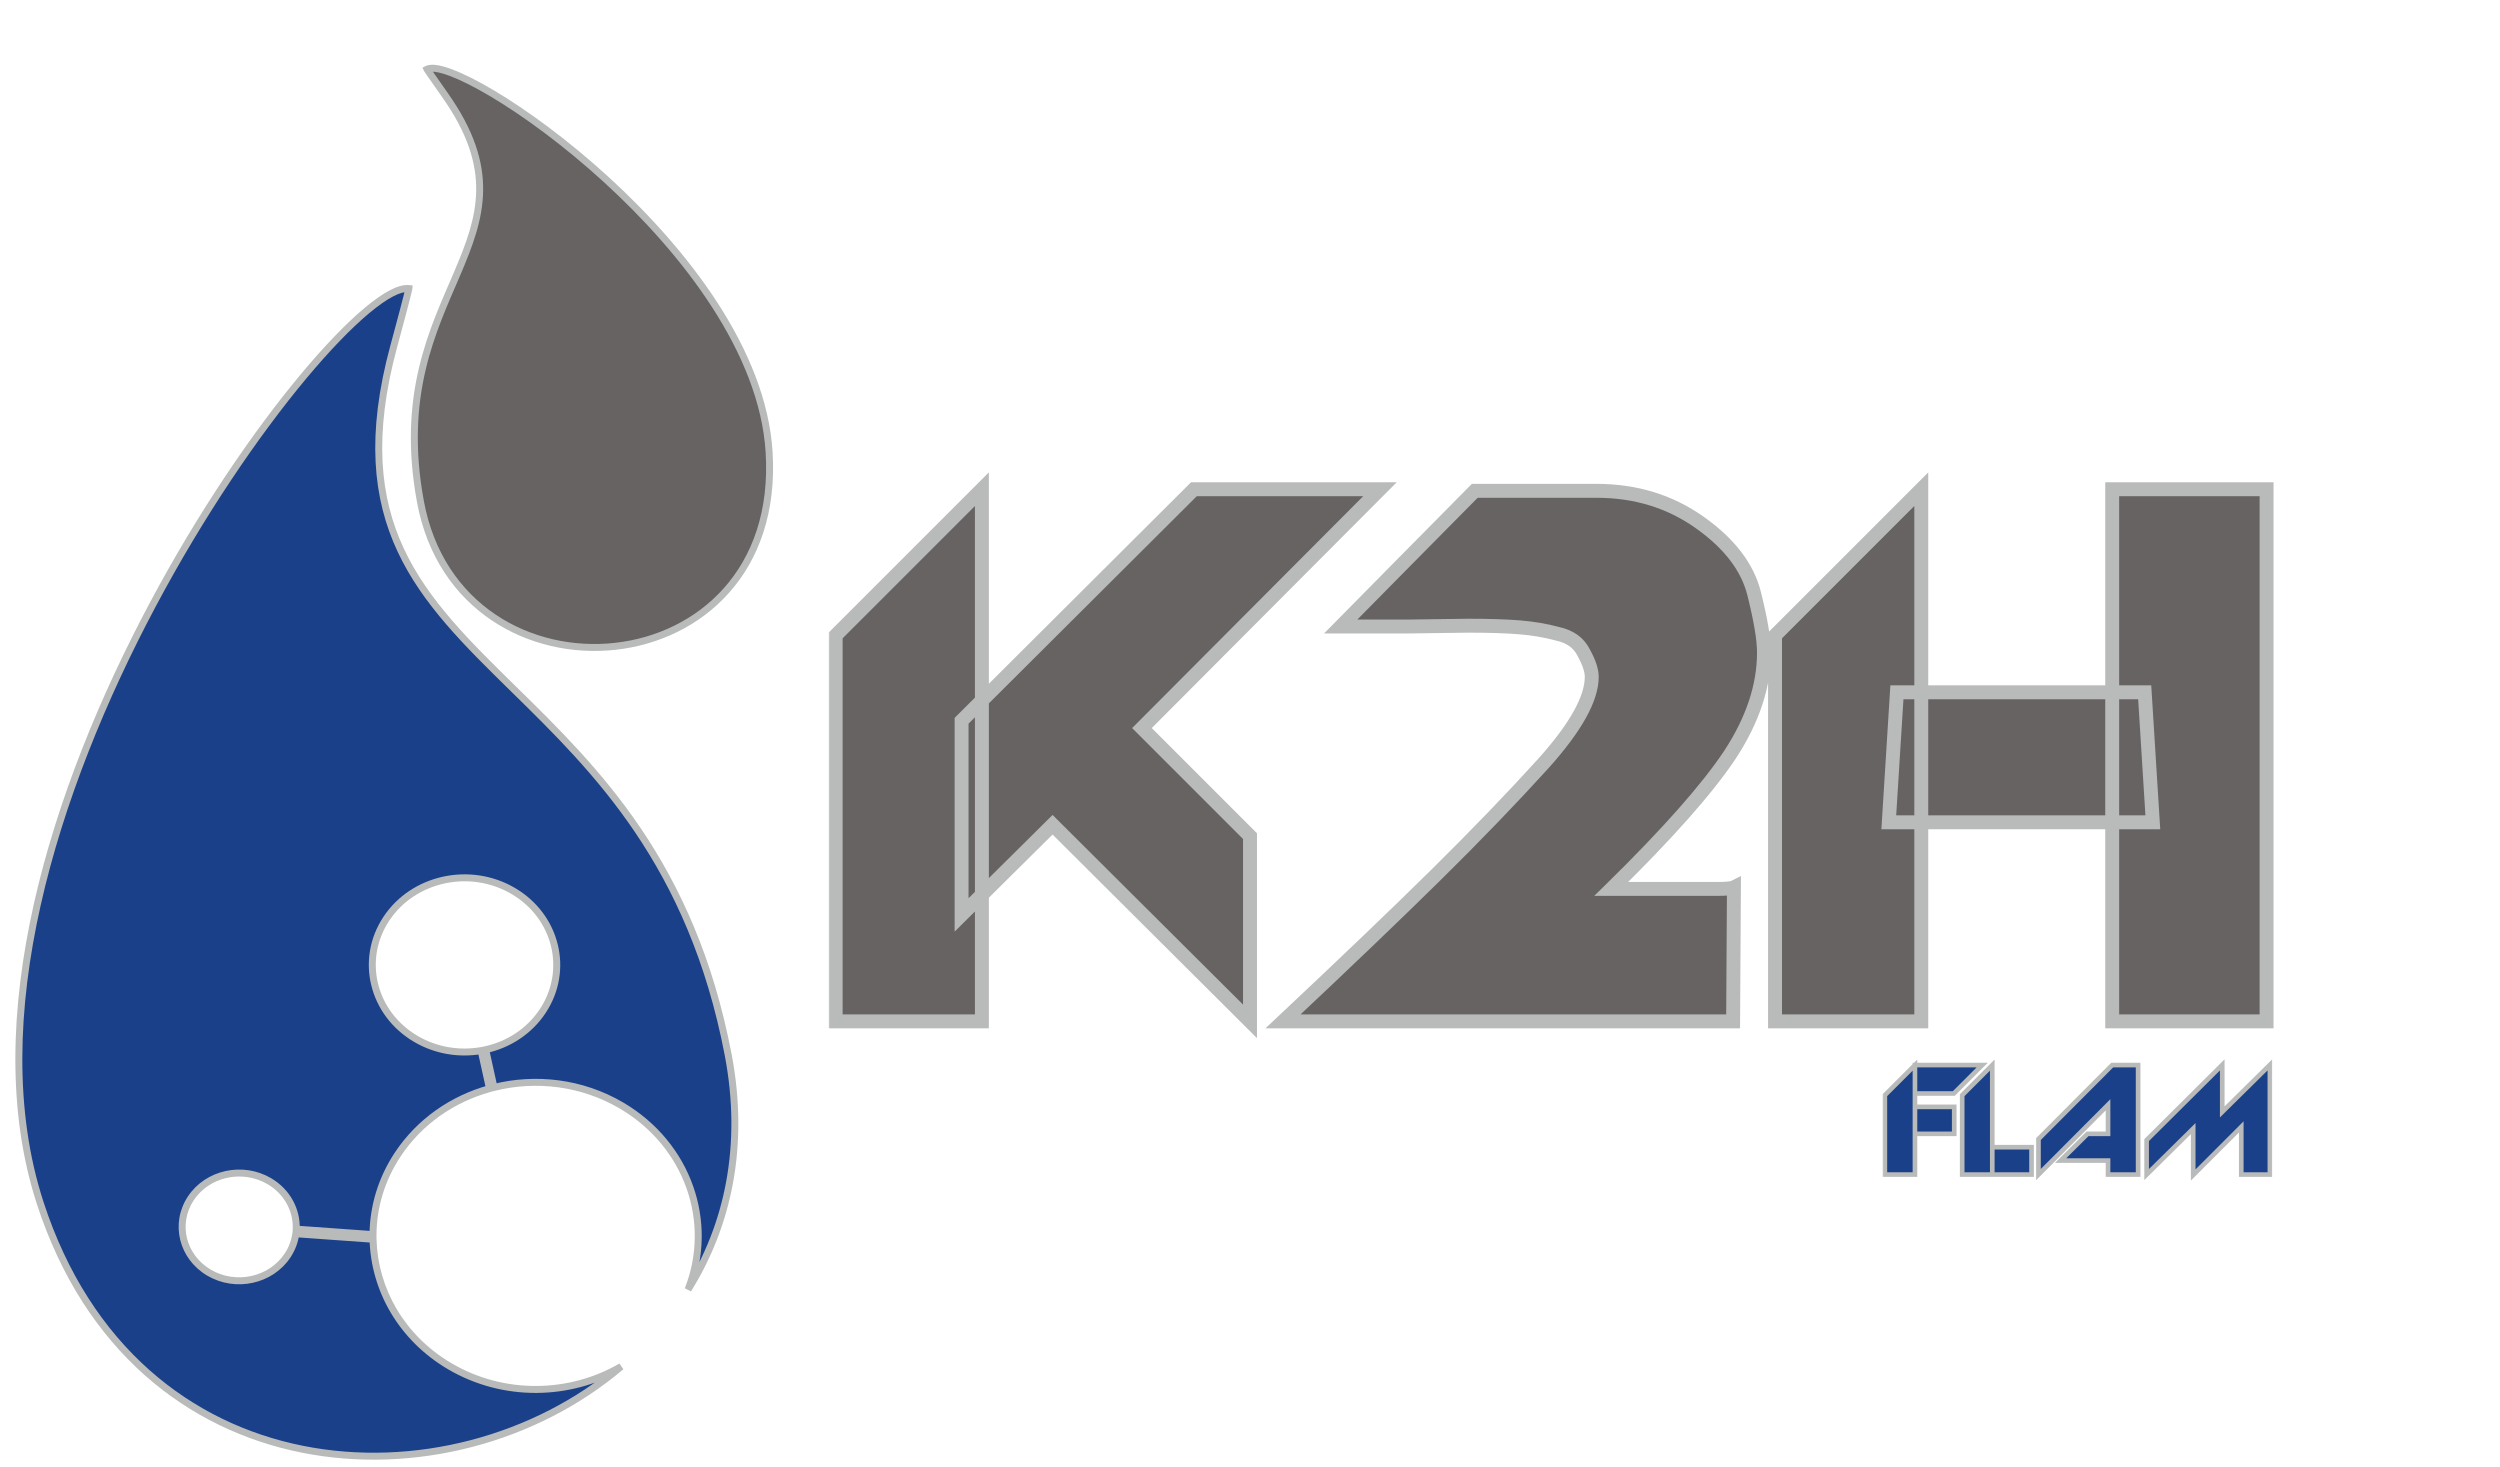
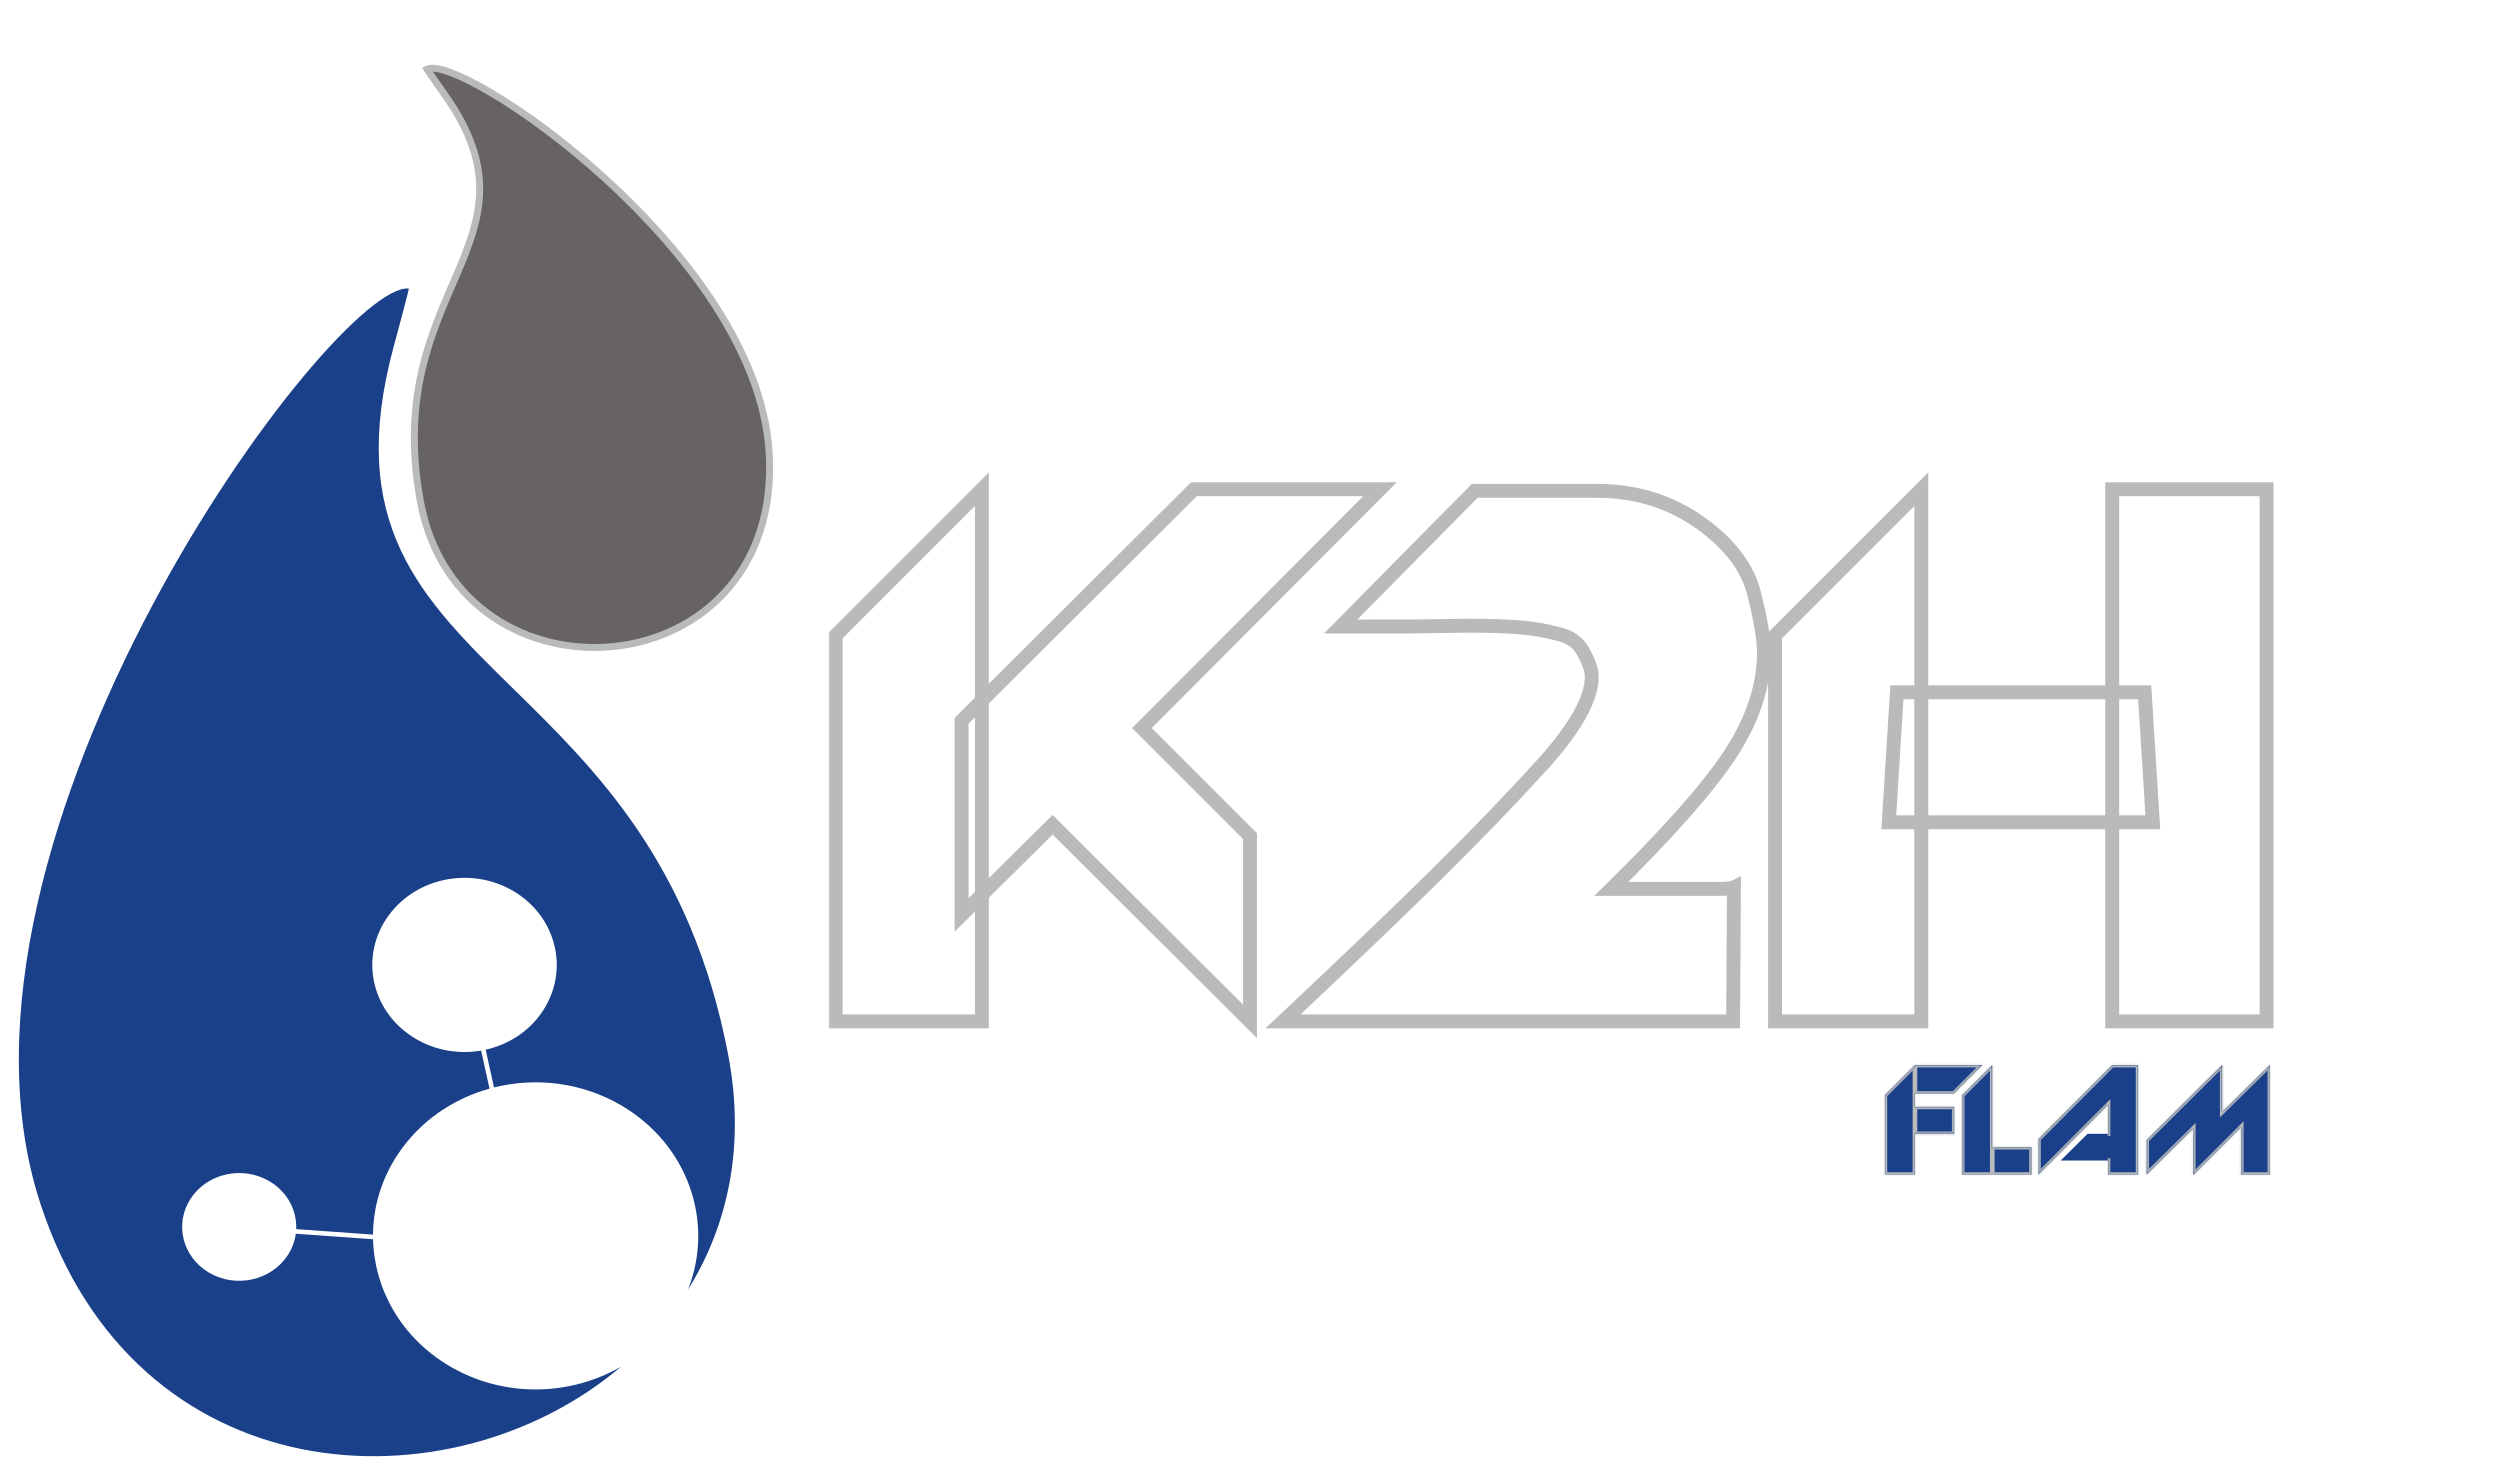
<svg xmlns="http://www.w3.org/2000/svg" width="1077" height="632" viewBox="0 0 1077 632" fill="none">
  <g clip-path="url(#clip0_12_10)">
    <path fill-rule="evenodd" clip-rule="evenodd" d="M221.313 296.896C181.27 257.636 148.822 225.823 169.661 149.078C175.97 125.842 176.136 124.314 176.136 124.314C144.34 120.767 -33.824 360.634 17.267 518.108C58.275 644.502 193.762 651.36 267.583 588.713C245.672 601.472 217.101 602.298 193.754 588.579C172.912 576.332 161.239 555.436 160.708 533.875L127.428 531.496C126.996 534.709 125.841 537.887 123.911 540.817C116.741 551.701 101.585 555.035 90.06 548.263C78.535 541.492 75.005 527.18 82.175 516.296C89.345 505.411 104.501 502.078 116.026 508.849C123.808 513.421 127.945 521.432 127.604 529.503L160.691 531.868C160.778 520.095 164.196 508.197 171.263 497.468C180.701 483.142 194.996 473.407 210.885 468.981L207.268 452.593C197.889 454.216 187.865 452.675 179.131 447.543C160.502 436.598 154.795 413.462 166.386 395.869C177.976 378.276 202.474 372.887 221.104 383.832C239.733 394.778 245.44 417.913 233.849 435.507C228.074 444.274 219.092 450.011 209.229 452.205L212.819 468.471C230.824 463.979 250.677 466.236 267.741 476.263C296.55 493.191 307.839 526.644 296.403 555.538C313.536 528.052 321.217 493.711 313.691 454.36C297.946 372.03 256.669 331.56 221.313 296.896Z" fill="#1A4089" />
-     <path d="M169.661 149.078L171.109 149.471L171.109 149.471L169.661 149.078ZM221.313 296.896L220.263 297.967L220.263 297.967L221.313 296.896ZM176.136 124.314L177.627 124.476L177.788 122.989L176.302 122.823L176.136 124.314ZM17.267 518.108L18.694 517.645L18.694 517.645L17.267 518.108ZM267.583 588.713L268.554 589.857L266.828 587.417L267.583 588.713ZM193.754 588.579L192.994 589.872L192.994 589.872L193.754 588.579ZM160.708 533.875L162.207 533.838L162.174 532.476L160.815 532.379L160.708 533.875ZM127.428 531.496L127.535 529.999L126.13 529.899L125.942 531.296L127.428 531.496ZM123.911 540.817L122.659 539.992L122.659 539.992L123.911 540.817ZM90.06 548.263L89.3 549.557L89.3 549.557L90.06 548.263ZM82.175 516.296L83.428 517.121L83.428 517.121L82.175 516.296ZM116.026 508.849L116.786 507.556L116.786 507.556L116.026 508.849ZM127.604 529.503L126.105 529.44L126.044 530.895L127.497 530.999L127.604 529.503ZM160.691 531.868L160.584 533.365L162.179 533.479L162.191 531.88L160.691 531.868ZM171.263 497.468L170.011 496.643L170.011 496.643L171.263 497.468ZM210.885 468.981L211.287 470.426L212.655 470.045L212.349 468.658L210.885 468.981ZM207.268 452.593L208.732 452.27L208.423 450.871L207.012 451.115L207.268 452.593ZM179.131 447.543L179.891 446.25L179.891 446.25L179.131 447.543ZM166.386 395.869L165.133 395.044L165.133 395.044L166.386 395.869ZM221.104 383.832L220.344 385.126L220.344 385.126L221.104 383.832ZM233.849 435.507L235.102 436.332L235.102 436.332L233.849 435.507ZM209.229 452.205L208.903 450.741L207.441 451.066L207.764 452.529L209.229 452.205ZM212.819 468.471L211.354 468.794L211.686 470.299L213.182 469.926L212.819 468.471ZM267.741 476.263L266.981 477.556L266.981 477.556L267.741 476.263ZM296.403 555.538L295.008 554.986L297.676 556.331L296.403 555.538ZM313.691 454.36L312.218 454.642L312.218 454.642L313.691 454.36ZM168.214 148.685C157.722 187.324 160.605 214.84 171.298 237.68C181.946 260.424 200.285 278.38 220.263 297.967L222.363 295.825C202.298 276.152 184.392 258.572 174.015 236.408C163.683 214.34 160.762 187.576 171.109 149.471L168.214 148.685ZM176.136 124.314C174.644 124.153 174.645 124.151 174.645 124.149C174.645 124.149 174.645 124.147 174.645 124.146C174.645 124.144 174.646 124.142 174.646 124.14C174.646 124.136 174.647 124.132 174.647 124.128C174.648 124.121 174.649 124.116 174.65 124.111C174.651 124.102 174.652 124.096 174.652 124.096C174.652 124.095 174.65 124.107 174.643 124.141C174.631 124.208 174.603 124.342 174.548 124.586C174.438 125.075 174.224 125.978 173.81 127.615C172.983 130.889 171.367 137.07 168.214 148.685L171.109 149.471C174.264 137.85 175.886 131.649 176.719 128.35C177.135 126.701 177.356 125.77 177.475 125.246C177.534 124.984 177.568 124.817 177.589 124.71C177.599 124.656 177.607 124.613 177.613 124.579C177.616 124.561 177.618 124.544 177.62 124.528C177.622 124.52 177.623 124.511 177.624 124.503C177.624 124.498 177.625 124.494 177.625 124.489C177.626 124.487 177.626 124.485 177.626 124.483C177.626 124.481 177.627 124.48 177.627 124.479C177.627 124.477 177.627 124.476 176.136 124.314ZM18.694 517.645C6.033 478.619 7.549 434.394 17.529 389.973C27.506 345.562 45.922 301.054 66.943 261.533C87.963 222.013 111.561 187.528 131.866 163.164C142.022 150.977 151.326 141.357 159.046 134.909C162.909 131.683 166.338 129.283 169.249 127.749C172.204 126.193 174.434 125.634 175.969 125.805L176.302 122.823C173.863 122.551 170.975 123.45 167.851 125.095C164.685 126.763 161.076 129.306 157.123 132.607C149.214 139.212 139.782 148.98 129.562 161.243C109.115 185.778 85.403 220.436 64.294 260.124C43.186 299.81 24.654 344.573 14.602 389.316C4.552 434.048 2.957 478.859 15.841 518.571L18.694 517.645ZM266.613 587.57C230.047 618.6 178.186 632.421 130.416 622.83C82.719 613.253 39.03 580.324 18.694 517.645L15.841 518.571C36.513 582.286 81.071 615.982 129.825 625.771C178.505 635.546 231.298 621.473 268.554 589.857L266.613 587.57ZM192.994 589.872C216.826 603.876 245.976 603.031 268.338 590.01L266.828 587.417C245.368 599.913 217.377 600.72 194.514 587.286L192.994 589.872ZM159.208 533.912C159.753 555.996 171.709 577.365 192.994 589.872L194.514 587.286C174.115 575.299 162.726 554.876 162.207 533.838L159.208 533.912ZM160.815 532.379L127.535 529.999L127.321 532.992L160.601 535.371L160.815 532.379ZM125.164 541.642C127.218 538.523 128.453 535.131 128.915 531.696L125.942 531.296C125.539 534.286 124.464 537.251 122.659 539.992L125.164 541.642ZM89.3 549.557C101.485 556.716 117.536 553.221 125.164 541.642L122.659 539.992C115.946 550.182 101.685 553.354 90.82 546.97L89.3 549.557ZM80.922 515.47C73.259 527.103 77.068 542.37 89.3 549.557L90.82 546.97C80.002 540.614 76.751 527.256 83.428 517.121L80.922 515.47ZM116.786 507.556C104.601 500.397 88.55 503.892 80.922 515.47L83.428 517.121C90.141 506.931 104.401 503.759 115.266 510.142L116.786 507.556ZM129.103 529.566C129.467 520.934 125.04 512.406 116.786 507.556L115.266 510.142C122.576 514.437 126.423 521.929 126.105 529.44L129.103 529.566ZM127.497 530.999L160.584 533.365L160.798 530.372L127.711 528.007L127.497 530.999ZM170.011 496.643C162.783 507.616 159.281 519.797 159.191 531.857L162.191 531.88C162.276 520.392 165.61 508.777 172.516 498.294L170.011 496.643ZM210.482 467.536C194.272 472.051 179.663 481.991 170.011 496.643L172.516 498.294C181.739 484.292 195.719 474.762 211.287 470.426L210.482 467.536ZM205.803 452.916L209.42 469.305L212.349 468.658L208.732 452.27L205.803 452.916ZM178.372 448.837C187.427 454.157 197.814 455.751 207.523 454.071L207.012 451.115C197.964 452.681 188.303 451.192 179.891 446.25L178.372 448.837ZM165.133 395.044C153.049 413.386 159.035 437.476 178.372 448.837L179.891 446.25C161.968 435.72 156.541 413.539 167.638 396.694L165.133 395.044ZM221.864 382.539C202.574 371.206 177.181 376.756 165.133 395.044L167.638 396.694C178.771 379.795 202.374 374.568 220.344 385.126L221.864 382.539ZM235.102 436.332C247.186 417.989 241.2 393.9 221.864 382.539L220.344 385.126C238.267 395.656 243.694 417.837 232.597 434.681L235.102 436.332ZM209.555 453.67C219.766 451.397 229.094 445.451 235.102 436.332L232.597 434.681C227.053 443.097 218.418 448.624 208.903 450.741L209.555 453.67ZM214.284 468.148L210.694 451.882L207.764 452.529L211.354 468.794L214.284 468.148ZM268.501 474.969C251.08 464.733 230.821 462.434 212.456 467.016L213.182 469.926C230.826 465.524 250.274 467.739 266.981 477.556L268.501 474.969ZM297.798 556.09C309.515 526.486 297.927 492.26 268.501 474.969L266.981 477.556C295.174 494.122 306.164 526.802 295.008 554.986L297.798 556.09ZM312.218 454.642C319.673 493.627 312.061 527.582 295.13 554.744L297.676 556.331C315.011 528.521 322.76 493.796 315.164 454.078L312.218 454.642ZM220.263 297.967C255.578 332.591 296.564 372.787 312.218 454.642L315.164 454.078C299.329 371.273 257.761 330.53 222.363 295.825L220.263 297.967Z" fill="#B9BABA" />
    <path d="M191.602 40.818C236.779 104.706 164.153 124.011 181.114 216.05C198.074 308.089 337.791 297.51 331.331 194.707C325.91 108.434 198.16 22.445 183.977 29.826C183.977 29.826 184.338 30.546 191.602 40.818Z" fill="#666362" />
    <path d="M181.114 216.05L182.588 215.777L182.588 215.777L181.114 216.05ZM191.602 40.818L192.827 39.951L192.827 39.951L191.602 40.818ZM331.331 194.707L332.828 194.612L331.331 194.707ZM183.977 29.826L182.637 30.499L181.973 29.177L183.285 28.495L183.977 29.826ZM179.639 216.322C171.068 169.814 185.173 141.598 195.56 117.288C200.755 105.127 204.952 94.092 205.137 82.185C205.322 70.34 201.532 57.459 190.378 41.685L192.827 39.951C204.26 56.12 208.333 69.611 208.136 82.23C207.941 94.788 203.511 106.31 198.318 118.466C187.925 142.791 174.198 170.246 182.588 215.777L179.639 216.322ZM332.828 194.612C334.466 220.674 326.836 241.014 314.09 255.352C301.362 269.67 283.616 277.904 265.169 279.935C228.278 283.997 188.285 263.239 179.639 216.322L182.588 215.777C190.904 260.899 229.249 280.871 264.842 276.953C282.636 274.994 299.668 267.06 311.85 253.358C324.014 239.675 331.427 220.142 329.835 194.802L332.828 194.612ZM190.378 41.685C186.744 36.546 184.832 33.79 183.826 32.316C183.324 31.579 183.044 31.156 182.887 30.914C182.809 30.792 182.758 30.711 182.724 30.654C182.707 30.626 182.692 30.601 182.679 30.578C182.672 30.566 182.665 30.554 182.659 30.542C182.655 30.535 182.652 30.529 182.648 30.522C182.646 30.518 182.644 30.515 182.643 30.511C182.642 30.509 182.641 30.507 182.64 30.505C182.639 30.504 182.638 30.503 182.638 30.502C182.637 30.501 182.637 30.499 183.977 29.826C185.317 29.152 185.317 29.151 185.316 29.149C185.316 29.149 185.315 29.147 185.314 29.146C185.313 29.144 185.312 29.143 185.312 29.141C185.31 29.137 185.308 29.134 185.306 29.131C185.303 29.125 185.3 29.119 185.298 29.114C185.293 29.105 185.289 29.099 185.287 29.095C185.283 29.087 185.283 29.088 185.29 29.099C185.303 29.122 185.337 29.177 185.406 29.284C185.544 29.497 185.809 29.897 186.305 30.624C187.296 32.077 189.196 34.818 192.827 39.951L190.378 41.685ZM183.285 28.495C184.596 27.813 186.313 27.769 188.122 28.028C189.985 28.294 192.198 28.92 194.683 29.847C199.66 31.704 205.92 34.843 212.99 39.053C227.14 47.481 244.688 60.296 261.95 76.037C296.394 107.447 330.079 150.859 332.828 194.612L329.835 194.802C327.163 152.283 294.262 109.563 259.929 78.255C242.803 62.638 225.416 49.947 211.455 41.632C204.469 37.471 198.379 34.429 193.634 32.659C191.258 31.772 189.267 31.223 187.697 30.998C186.074 30.766 185.131 30.916 184.669 31.157L183.285 28.495Z" fill="#B9BABA" />
  </g>
  <mask id="path-5-outside-1_12_10" maskUnits="userSpaceOnUse" x="357" y="203" width="623" height="245" fill="black">
    <rect fill="white" x="357" y="203" width="623" height="245" />
-     <path d="M360 273.75L423 210.75V440H360V273.75ZM414.25 310.5L514.35 210.75H594.5L491.95 313.65L538.5 360.2V440L453.45 355.3L414.25 394.15V310.5ZM552.724 440C579.558 414.8 601.491 393.8 618.524 377C635.791 359.967 651.308 343.867 665.074 328.7C678.841 313.3 685.724 300.933 685.724 291.6C685.724 288.8 684.558 285.3 682.224 281.1C680.124 276.9 676.391 274.217 671.024 273.05C665.891 271.65 660.408 270.717 654.574 270.25C648.741 269.783 641.391 269.55 632.524 269.55L606.624 269.9H577.574L603.474 243.65L635.324 211.45H687.824C704.624 211.45 719.441 216 732.274 225.1C745.108 234.2 752.924 244.467 755.724 255.9C758.524 267.1 759.924 275.5 759.924 281.1C759.924 295.567 755.024 310.267 745.224 325.2C735.424 339.9 718.391 359.15 694.124 382.95H701.124H710.224H716.174H721.424H725.974H730.174H739.624C743.591 382.95 746.041 382.717 746.974 382.25L746.624 440H552.724ZM764.688 273.75L827.688 210.75V440H764.688V273.75ZM909.938 210.75H976.438V440H909.938V210.75ZM817.188 298.25H923.938L927.438 354.25H813.688L817.188 298.25Z" />
  </mask>
-   <path d="M360 273.75L423 210.75V440H360V273.75ZM414.25 310.5L514.35 210.75H594.5L491.95 313.65L538.5 360.2V440L453.45 355.3L414.25 394.15V310.5ZM552.724 440C579.558 414.8 601.491 393.8 618.524 377C635.791 359.967 651.308 343.867 665.074 328.7C678.841 313.3 685.724 300.933 685.724 291.6C685.724 288.8 684.558 285.3 682.224 281.1C680.124 276.9 676.391 274.217 671.024 273.05C665.891 271.65 660.408 270.717 654.574 270.25C648.741 269.783 641.391 269.55 632.524 269.55L606.624 269.9H577.574L603.474 243.65L635.324 211.45H687.824C704.624 211.45 719.441 216 732.274 225.1C745.108 234.2 752.924 244.467 755.724 255.9C758.524 267.1 759.924 275.5 759.924 281.1C759.924 295.567 755.024 310.267 745.224 325.2C735.424 339.9 718.391 359.15 694.124 382.95H701.124H710.224H716.174H721.424H725.974H730.174H739.624C743.591 382.95 746.041 382.717 746.974 382.25L746.624 440H552.724ZM764.688 273.75L827.688 210.75V440H764.688V273.75ZM909.938 210.75H976.438V440H909.938V210.75ZM817.188 298.25H923.938L927.438 354.25H813.688L817.188 298.25Z" fill="#666362" />
  <path d="M360 273.75L357.879 271.629L357 272.507V273.75H360ZM423 210.75H426V203.507L420.879 208.629L423 210.75ZM423 440V443H426V440H423ZM360 440H357V443H360V440ZM414.25 310.5L412.132 308.375L411.25 309.254V310.5H414.25ZM514.35 210.75V207.75H513.11L512.232 208.625L514.35 210.75ZM594.5 210.75L596.625 212.868L601.725 207.75H594.5V210.75ZM491.95 313.65L489.825 311.532L487.711 313.654L489.829 315.771L491.95 313.65ZM538.5 360.2H541.5V358.957L540.621 358.079L538.5 360.2ZM538.5 440L536.383 442.126L541.5 447.222V440H538.5ZM453.45 355.3L455.567 353.174L453.455 351.071L451.338 353.169L453.45 355.3ZM414.25 394.15H411.25V401.347L416.362 396.281L414.25 394.15ZM362.121 275.871L425.121 212.871L420.879 208.629L357.879 271.629L362.121 275.871ZM420 210.75V440H426V210.75H420ZM423 437H360V443H423V437ZM363 440V273.75H357V440H363ZM416.368 312.625L516.468 212.875L512.232 208.625L412.132 308.375L416.368 312.625ZM514.35 213.75H594.5V207.75H514.35V213.75ZM592.375 208.632L489.825 311.532L494.075 315.768L596.625 212.868L592.375 208.632ZM489.829 315.771L536.379 362.321L540.621 358.079L494.071 311.529L489.829 315.771ZM535.5 360.2V440H541.5V360.2H535.5ZM540.617 437.874L455.567 353.174L451.333 357.426L536.383 442.126L540.617 437.874ZM451.338 353.169L412.138 392.019L416.362 396.281L455.562 357.431L451.338 353.169ZM417.25 394.15V310.5H411.25V394.15H417.25ZM552.724 440L550.67 437.813L545.147 443H552.724V440ZM618.524 377L620.631 379.136L620.631 379.136L618.524 377ZM665.074 328.7L667.296 330.716L667.303 330.708L667.311 330.699L665.074 328.7ZM682.224 281.1L679.541 282.442L679.57 282.5L679.602 282.557L682.224 281.1ZM671.024 273.05L670.235 275.944L670.31 275.965L670.387 275.982L671.024 273.05ZM654.574 270.25L654.813 267.26L654.813 267.26L654.574 270.25ZM632.524 269.55V266.55H632.504L632.484 266.55L632.524 269.55ZM606.624 269.9V272.9H606.644L606.665 272.9L606.624 269.9ZM577.574 269.9L575.439 267.793L570.4 272.9H577.574V269.9ZM603.474 243.65L601.341 241.54L601.339 241.543L603.474 243.65ZM635.324 211.45V208.45H634.072L633.191 209.34L635.324 211.45ZM732.274 225.1L730.539 227.547L730.539 227.547L732.274 225.1ZM755.724 255.9L752.81 256.614L752.812 256.621L752.814 256.628L755.724 255.9ZM745.224 325.2L747.72 326.864L747.726 326.855L747.732 326.846L745.224 325.2ZM694.124 382.95L692.024 380.808L686.781 385.95H694.124V382.95ZM746.974 382.25L749.974 382.268L750.004 377.381L745.633 379.567L746.974 382.25ZM746.624 440V443H749.606L749.624 440.018L746.624 440ZM554.778 442.187C581.621 416.978 603.573 395.96 620.631 379.136L616.418 374.864C599.408 391.64 577.494 412.622 550.67 437.813L554.778 442.187ZM620.631 379.136C637.93 362.07 653.486 345.93 667.296 330.716L662.853 326.684C649.129 341.803 633.652 357.863 616.417 374.864L620.631 379.136ZM667.311 330.699C674.281 322.902 679.597 315.777 683.183 309.334C686.755 302.916 688.724 296.975 688.724 291.6H682.724C682.724 295.559 681.252 300.467 677.94 306.416C674.643 312.339 669.634 319.098 662.838 326.701L667.311 330.699ZM688.724 291.6C688.724 288.046 687.273 284.01 684.847 279.643L679.602 282.557C681.842 286.59 682.724 289.554 682.724 291.6H688.724ZM684.908 279.758C682.33 274.603 677.747 271.441 671.662 270.118L670.387 275.982C675.034 276.992 677.918 279.197 679.541 282.442L684.908 279.758ZM671.814 270.156C666.483 268.702 660.815 267.74 654.813 267.26L654.335 273.24C660.001 273.694 665.298 274.598 670.235 275.944L671.814 270.156ZM654.813 267.26C648.871 266.784 641.435 266.55 632.524 266.55V272.55C641.347 272.55 648.611 272.782 654.335 273.24L654.813 267.26ZM632.484 266.55L606.584 266.9L606.665 272.9L632.565 272.55L632.484 266.55ZM606.624 266.9H577.574V272.9H606.624V266.9ZM579.71 272.007L605.61 245.757L601.339 241.543L575.439 267.793L579.71 272.007ZM605.607 245.76L637.457 213.56L633.191 209.34L601.341 241.54L605.607 245.76ZM635.324 214.45H687.824V208.45H635.324V214.45ZM687.824 214.45C704.047 214.45 718.248 218.832 730.539 227.547L734.01 222.653C720.634 213.168 705.201 208.45 687.824 208.45V214.45ZM730.539 227.547C742.984 236.372 750.232 246.087 752.81 256.614L758.638 255.186C755.616 242.846 747.231 232.028 734.01 222.653L730.539 227.547ZM752.814 256.628C755.603 267.785 756.924 275.887 756.924 281.1H762.924C762.924 275.113 761.445 266.415 758.635 255.172L752.814 256.628ZM756.924 281.1C756.924 294.858 752.271 308.994 742.716 323.554L747.732 326.846C757.778 311.539 762.924 296.276 762.924 281.1H756.924ZM742.728 323.536C733.105 337.971 716.251 357.046 692.024 380.808L696.225 385.092C720.53 361.254 737.744 341.829 747.72 326.864L742.728 323.536ZM694.124 385.95H701.124V379.95H694.124V385.95ZM701.124 385.95H710.224V379.95H701.124V385.95ZM710.224 385.95H716.174V379.95H710.224V385.95ZM716.174 385.95H721.424V379.95H716.174V385.95ZM721.424 385.95H725.974V379.95H721.424V385.95ZM725.974 385.95H730.174V379.95H725.974V385.95ZM730.174 385.95H739.624V379.95H730.174V385.95ZM739.624 385.95C741.653 385.95 743.362 385.891 744.721 385.761C745.948 385.645 747.3 385.441 748.316 384.933L745.633 379.567C745.715 379.525 745.375 379.672 744.152 379.789C743.061 379.892 741.562 379.95 739.624 379.95V385.95ZM743.974 382.232L743.624 439.982L749.624 440.018L749.974 382.268L743.974 382.232ZM746.624 437H552.724V443H746.624V437ZM764.688 273.75L762.566 271.629L761.688 272.507V273.75H764.688ZM827.688 210.75H830.688V203.507L825.566 208.629L827.688 210.75ZM827.688 440V443H830.688V440H827.688ZM764.688 440H761.688V443H764.688V440ZM909.938 210.75V207.75H906.938V210.75H909.938ZM976.438 210.75H979.438V207.75H976.438V210.75ZM976.438 440V443H979.438V440H976.438ZM909.938 440H906.938V443H909.938V440ZM817.188 298.25V295.25H814.369L814.193 298.063L817.188 298.25ZM923.938 298.25L926.932 298.063L926.756 295.25H923.938V298.25ZM927.438 354.25V357.25H930.631L930.432 354.063L927.438 354.25ZM813.688 354.25L810.693 354.063L810.494 357.25H813.688V354.25ZM766.809 275.871L829.809 212.871L825.566 208.629L762.566 271.629L766.809 275.871ZM824.688 210.75V440H830.688V210.75H824.688ZM827.688 437H764.688V443H827.688V437ZM767.688 440V273.75H761.688V440H767.688ZM909.938 213.75H976.438V207.75H909.938V213.75ZM973.438 210.75V440H979.438V210.75H973.438ZM976.438 437H909.938V443H976.438V437ZM912.938 440V210.75H906.938V440H912.938ZM817.188 301.25H923.938V295.25H817.188V301.25ZM920.943 298.437L924.443 354.437L930.432 354.063L926.932 298.063L920.943 298.437ZM927.438 351.25H813.688V357.25H927.438V351.25ZM816.682 354.437L820.182 298.437L814.193 298.063L810.693 354.063L816.682 354.437Z" fill="#B9BABA" mask="url(#path-5-outside-1_12_10)" />
  <mask id="path-7-outside-2_12_10" maskUnits="userSpaceOnUse" x="811" y="456" width="168" height="53" fill="black">
-     <rect fill="white" x="811" y="456" width="168" height="53" />
-     <path d="M812 471.8L824.96 458.84V471.08V482.24V506H812V471.8ZM824.96 476.84H841.88V488.45H824.96V476.84ZM824.96 471.08V458.84H853.94L841.7 471.08H824.96ZM845.311 471.8L858.271 458.84V471.08V506H845.311V471.8ZM858.271 494.21H875.191V506H858.271V494.21ZM878.171 490.7L909.941 458.84H921.101V506H908.141V499.97H887.711L899.321 488.45H908.141V475.94L878.171 506V490.7ZM924.764 491.15L957.344 458.75V479L977.864 458.75V506H965.534V485.48L944.834 506.18V486.2L924.764 506V491.15Z" />
+     <path d="M812 471.8L824.96 458.84V471.08V482.24V506H812V471.8ZM824.96 476.84H841.88V488.45H824.96V476.84ZM824.96 471.08V458.84H853.94L841.7 471.08H824.96ZM845.311 471.8L858.271 458.84V471.08V506H845.311V471.8ZM858.271 494.21H875.191V506H858.271V494.21ZM878.171 490.7L909.941 458.84H921.101V506H908.141V499.97H887.711H908.141V475.94L878.171 506V490.7ZM924.764 491.15L957.344 458.75V479L977.864 458.75V506H965.534V485.48L944.834 506.18V486.2L924.764 506V491.15Z" />
  </mask>
  <path d="M812 471.8L824.96 458.84V471.08V482.24V506H812V471.8ZM824.96 476.84H841.88V488.45H824.96V476.84ZM824.96 471.08V458.84H853.94L841.7 471.08H824.96ZM845.311 471.8L858.271 458.84V471.08V506H845.311V471.8ZM858.271 494.21H875.191V506H858.271V494.21ZM878.171 490.7L909.941 458.84H921.101V506H908.141V499.97H887.711L899.321 488.45H908.141V475.94L878.171 506V490.7ZM924.764 491.15L957.344 458.75V479L977.864 458.75V506H965.534V485.48L944.834 506.18V486.2L924.764 506V491.15Z" fill="#1A4089" />
  <path d="M812 471.8L811.293 471.093L811 471.386V471.8H812ZM824.96 458.84H825.96V456.426L824.253 458.133L824.96 458.84ZM824.96 506V507H825.96V506H824.96ZM812 506H811V507H812V506ZM824.96 476.84V475.84H823.96V476.84H824.96ZM841.88 476.84H842.88V475.84H841.88V476.84ZM841.88 488.45V489.45H842.88V488.45H841.88ZM824.96 488.45H823.96V489.45H824.96V488.45ZM824.96 471.08H823.96V472.08H824.96V471.08ZM824.96 458.84V457.84H823.96V458.84H824.96ZM853.94 458.84L854.647 459.547L856.354 457.84H853.94V458.84ZM841.7 471.08V472.08H842.114L842.407 471.787L841.7 471.08ZM812.707 472.507L825.667 459.547L824.253 458.133L811.293 471.093L812.707 472.507ZM823.96 458.84V471.08H825.96V458.84H823.96ZM823.96 471.08V482.24H825.96V471.08H823.96ZM823.96 482.24V506H825.96V482.24H823.96ZM824.96 505H812V507H824.96V505ZM813 506V471.8H811V506H813ZM824.96 477.84H841.88V475.84H824.96V477.84ZM840.88 476.84V488.45H842.88V476.84H840.88ZM841.88 487.45H824.96V489.45H841.88V487.45ZM825.96 488.45V476.84H823.96V488.45H825.96ZM825.96 471.08V458.84H823.96V471.08H825.96ZM824.96 459.84H853.94V457.84H824.96V459.84ZM853.233 458.133L840.993 470.373L842.407 471.787L854.647 459.547L853.233 458.133ZM841.7 470.08H824.96V472.08H841.7V470.08ZM845.311 471.8L844.603 471.093L844.311 471.386V471.8H845.311ZM858.271 458.84H859.271V456.426L857.563 458.133L858.271 458.84ZM858.271 506V507H859.271V506H858.271ZM845.311 506H844.311V507H845.311V506ZM858.271 494.21V493.21H857.271V494.21H858.271ZM875.191 494.21H876.191V493.21H875.191V494.21ZM875.191 506V507H876.191V506H875.191ZM858.271 506H857.271V507H858.271V506ZM846.018 472.507L858.978 459.547L857.563 458.133L844.603 471.093L846.018 472.507ZM857.271 458.84V471.08H859.271V458.84H857.271ZM857.271 471.08V506H859.271V471.08H857.271ZM858.271 505H845.311V507H858.271V505ZM846.311 506V471.8H844.311V506H846.311ZM858.271 495.21H875.191V493.21H858.271V495.21ZM874.191 494.21V506H876.191V494.21H874.191ZM875.191 505H858.271V507H875.191V505ZM859.271 506V494.21H857.271V506H859.271ZM878.171 490.7L877.463 489.994L877.171 490.287V490.7H878.171ZM909.941 458.84V457.84H909.526L909.233 458.134L909.941 458.84ZM921.101 458.84H922.101V457.84H921.101V458.84ZM921.101 506V507H922.101V506H921.101ZM908.141 506H907.141V507H908.141V506ZM908.141 499.97H909.141V498.97H908.141V499.97ZM887.711 499.97L887.007 499.26L885.284 500.97H887.711V499.97ZM899.321 488.45V487.45H898.909L898.617 487.74L899.321 488.45ZM908.141 488.45V489.45H909.141V488.45H908.141ZM908.141 475.94H909.141V473.521L907.433 475.234L908.141 475.94ZM878.171 506H877.171V508.419L878.879 506.706L878.171 506ZM878.879 491.406L910.649 459.546L909.233 458.134L877.463 489.994L878.879 491.406ZM909.941 459.84H921.101V457.84H909.941V459.84ZM920.101 458.84V506H922.101V458.84H920.101ZM921.101 505H908.141V507H921.101V505ZM909.141 506V499.97H907.141V506H909.141ZM908.141 498.97H887.711V500.97H908.141V498.97ZM888.415 500.68L900.025 489.16L898.617 487.74L887.007 499.26L888.415 500.68ZM899.321 489.45H908.141V487.45H899.321V489.45ZM909.141 488.45V475.94H907.141V488.45H909.141ZM907.433 475.234L877.463 505.294L878.879 506.706L908.849 476.646L907.433 475.234ZM879.171 506V490.7H877.171V506H879.171ZM924.764 491.15L924.059 490.441L923.764 490.734V491.15H924.764ZM957.344 458.75H958.344V456.345L956.639 458.041L957.344 458.75ZM957.344 479H956.344V481.392L958.046 479.712L957.344 479ZM977.864 458.75H978.864V456.358L977.161 458.038L977.864 458.75ZM977.864 506V507H978.864V506H977.864ZM965.534 506H964.534V507H965.534V506ZM965.534 485.48H966.534V483.066L964.827 484.773L965.534 485.48ZM944.834 506.18H943.834V508.594L945.541 506.887L944.834 506.18ZM944.834 486.2H945.834V483.809L944.131 485.488L944.834 486.2ZM924.764 506H923.764V508.391L925.466 506.712L924.764 506ZM925.469 491.859L958.049 459.459L956.639 458.041L924.059 490.441L925.469 491.859ZM956.344 458.75V479H958.344V458.75H956.344ZM958.046 479.712L978.566 459.462L977.161 458.038L956.641 478.288L958.046 479.712ZM976.864 458.75V506H978.864V458.75H976.864ZM977.864 505H965.534V507H977.864V505ZM966.534 506V485.48H964.534V506H966.534ZM964.827 484.773L944.127 505.473L945.541 506.887L966.241 486.187L964.827 484.773ZM945.834 506.18V486.2H943.834V506.18H945.834ZM944.131 485.488L924.061 505.288L925.466 506.712L945.536 486.912L944.131 485.488ZM925.764 506V491.15H923.764V506H925.764Z" fill="#B9BABA" mask="url(#path-7-outside-2_12_10)" />
  <defs>
    <clipPath id="clip0_12_10">
      <rect width="350" height="632" fill="white" />
    </clipPath>
  </defs>
</svg>